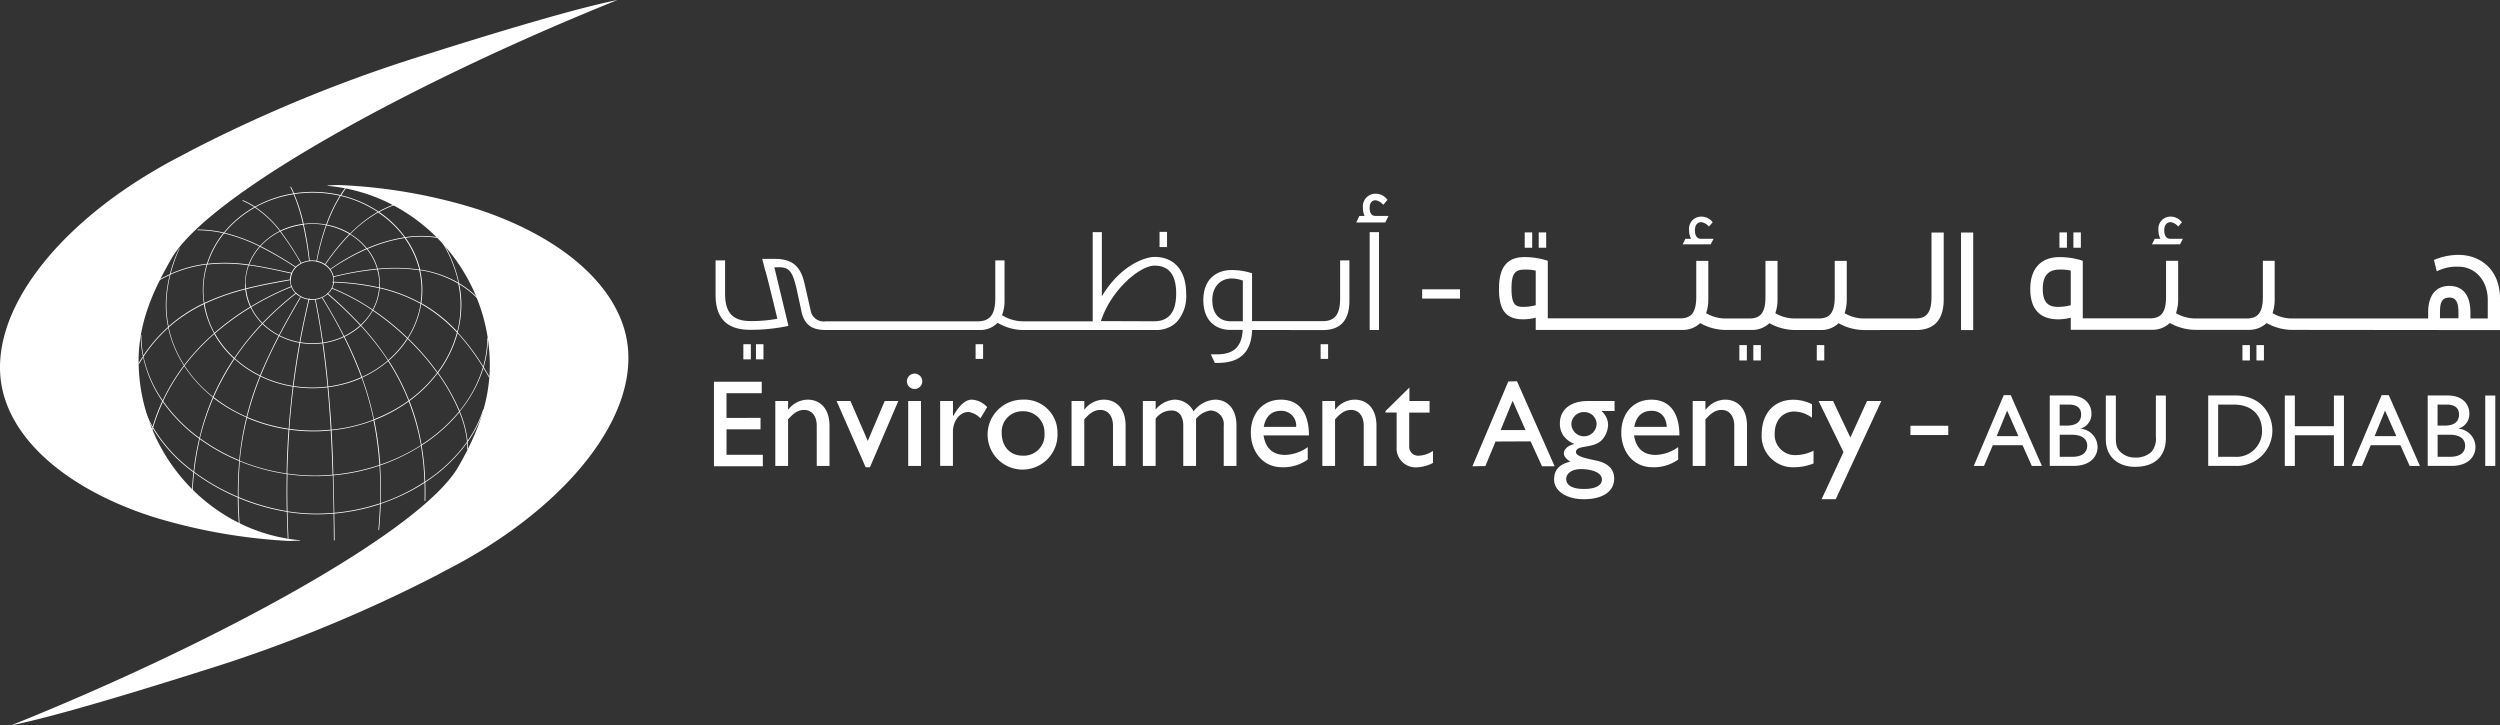
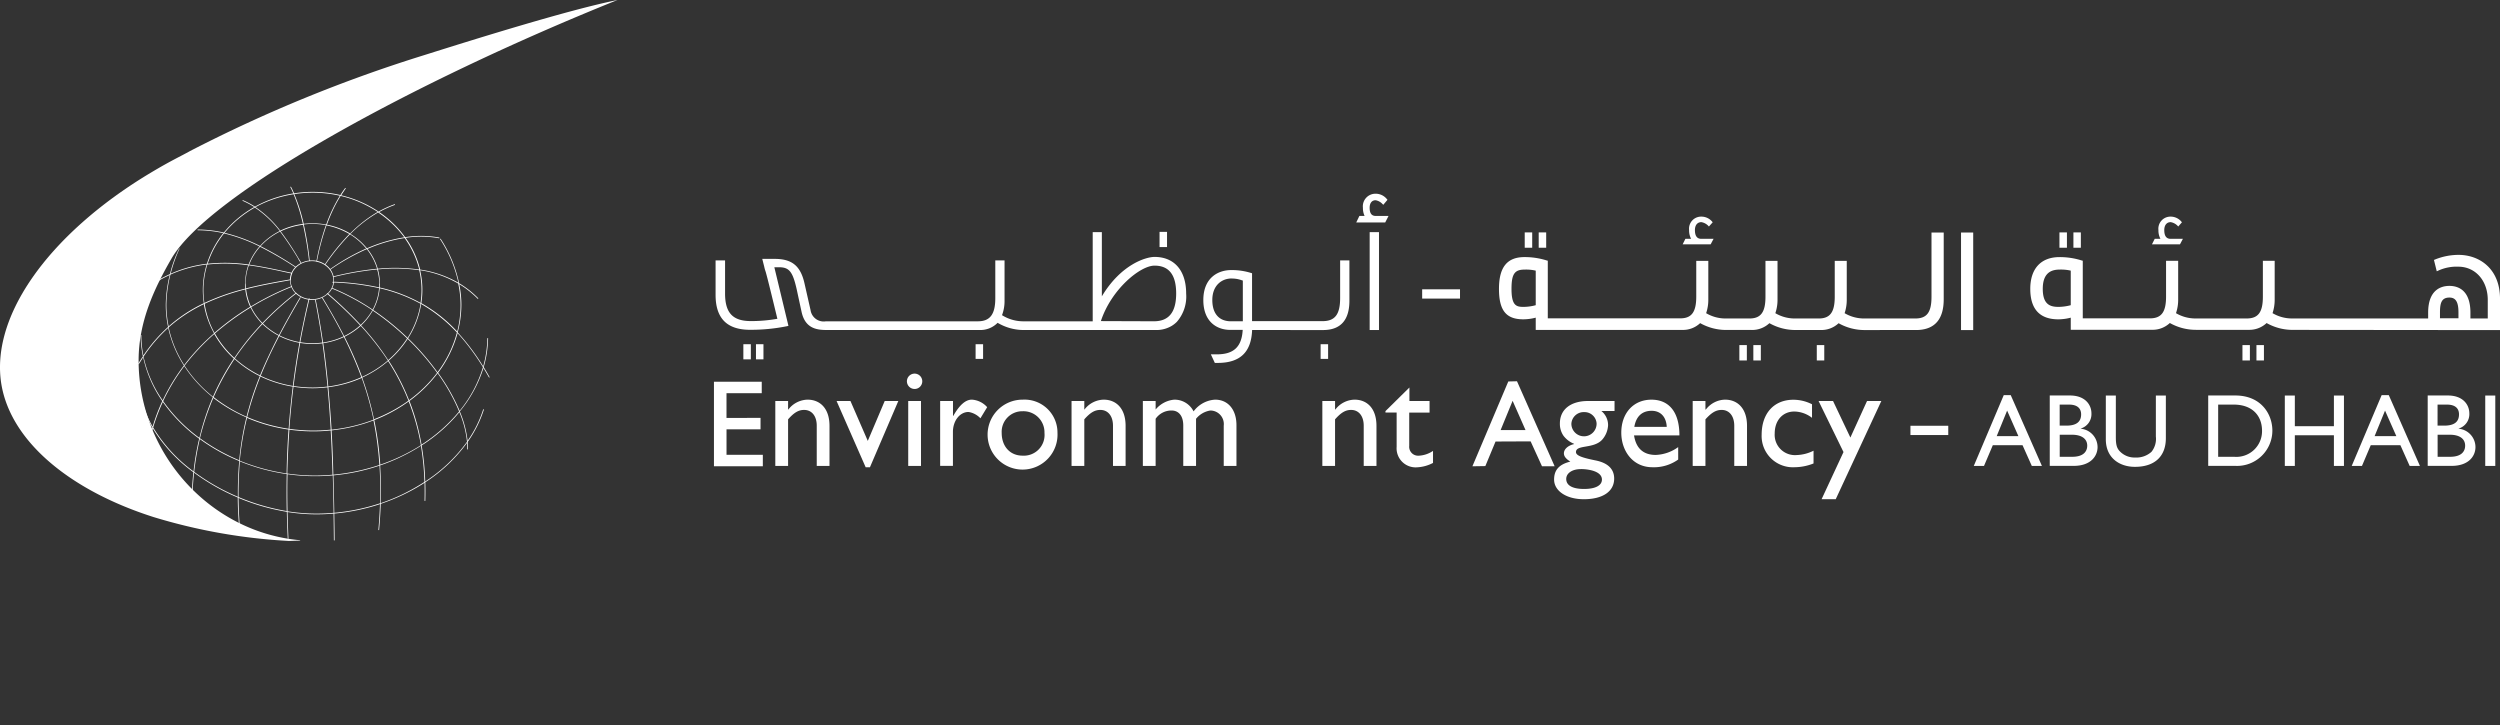
<svg xmlns="http://www.w3.org/2000/svg" width="434.215" height="125.994" viewBox="0 0 434.215 125.994">
  <rect x="0" y="0" width="434.215" height="125.994" fill="#333333" stroke="none" />
  <g id="Layer_2" data-name="Layer 2" transform="translate(0)">
    <g id="Layer_1" data-name="Layer 1" transform="translate(0)">
      <path id="Path_299" data-name="Path 299" d="M119.566,112q.491.805.979,1.659l.1-.06c-.338-.608-.685-1.208-1.035-1.76a18.929,18.929,0,0,0,.761-5.034h-.125a18.872,18.872,0,0,1-.725,4.905,38.049,38.049,0,0,0-4.43-5.9,18.9,18.9,0,0,0,.644-4.8,18.062,18.062,0,0,0-.371-3.572A16.367,16.367,0,0,1,118.592,100l.093-.093a16.589,16.589,0,0,0-3.347-2.642,22.6,22.6,0,0,0-3.222-7.74l-.1.068a22.552,22.552,0,0,1,3.194,7.591,18.888,18.888,0,0,0-6.637-2.283,15.936,15.936,0,0,0-2.521-5.509,17.2,17.2,0,0,1,5.852.081l.024-.129a17.543,17.543,0,0,0-5.96-.068,17.953,17.953,0,0,0-4.507-4.366,18.164,18.164,0,0,1,2.747-1.248l-.04-.125a18.2,18.2,0,0,0-2.819,1.289A20.048,20.048,0,0,0,94.859,82c.262-.4.532-.805.805-1.208l-.1-.077c-.3.4-.584.805-.85,1.24a21.123,21.123,0,0,0-4.776-.548H89.8a20.942,20.942,0,0,0-3.121.25c-.177-.4-.358-.805-.556-1.16l-.113.056c.193.362.366.741.536,1.124a20.314,20.314,0,0,0-6.661,2.292,14.623,14.623,0,0,0-2.126-1.136l-.048.117a14.292,14.292,0,0,1,2.046,1.091,18.634,18.634,0,0,0-5.284,4.43,20.66,20.66,0,0,0-4.551-.524v.125a20.438,20.438,0,0,1,4.454.507,16.266,16.266,0,0,0-2.839,5.308,21.691,21.691,0,0,0-6.295,1.732,25.3,25.3,0,0,1,1.611-4.5l-.226.3a21.691,21.691,0,0,0-1.514,4.265c-.721.334-1.446.7-2.175,1.132l.064.113a22.642,22.642,0,0,1,2.07-1.079,22.428,22.428,0,0,0-.681,5.143,18.739,18.739,0,0,0,.4,3.874,26.62,26.62,0,0,0-4.289,4.962,18.042,18.042,0,0,1-.354-3.552h-.125a18.352,18.352,0,0,0,.4,3.7c-.282.4-.56.854-.83,1.3l.109.068q.375-.6.761-1.208a21.2,21.2,0,0,0,3.318,7.608,32.908,32.908,0,0,0-1.675,4.43,16.75,16.75,0,0,1-1.675-4.047l-.125.032a16.814,16.814,0,0,0,1.752,4.18c-.052.177-.109.346-.157.524l.121.036c.036-.137.085-.27.125-.4a26.625,26.625,0,0,0,7.036,7.6c-.109,1.043-.193,2.106-.242,3.178h.129q.064-1.567.238-3.1a36.672,36.672,0,0,0,7.587,4.317c0,1.506.085,3.065.2,4.7h.129c-.117-1.611-.177-3.153-.193-4.631a37.454,37.454,0,0,0,8.385,2.416c.036,1.538.085,3.093.161,4.668H85.7c-.072-1.563-.121-3.1-.157-4.635a32.128,32.128,0,0,0,5.111.4c.967,0,1.925-.048,2.88-.125.024,1.546.04,3.093.056,4.647h.125c0-1.555-.036-3.105-.056-4.656a35.356,35.356,0,0,0,7.938-1.635c-.052,1.45-.145,2.944-.282,4.5h.125c.141-1.567.234-3.085.29-4.555a34.183,34.183,0,0,0,7.608-3.649q.036,1.528,0,3.145h.129q.054-1.667,0-3.242a27.269,27.269,0,0,0,7.249-6.846,10.875,10.875,0,0,1,.032,1.14h.125a11.875,11.875,0,0,0-.04-1.3,20.608,20.608,0,0,0,2.819-5.638l-.125-.04a20.052,20.052,0,0,1-2.718,5.477,18.224,18.224,0,0,0-1.349-5.1A22.126,22.126,0,0,0,119.566,112Zm-.089-.145a21.945,21.945,0,0,1-4.047,7.575,33.7,33.7,0,0,0-3.741-6.6,20.3,20.3,0,0,0,3.383-6.883A38.413,38.413,0,0,1,119.478,111.857Zm-33.507-15.1a3.012,3.012,0,0,0,.193,1.059,48.826,48.826,0,0,0-6.983,3.492,9.484,9.484,0,0,1-.83-3C80.792,97.68,83.341,97.213,85.971,96.754Zm.149-.149h0a3.061,3.061,0,0,1,.221-1h0l.024-.125h0a3.222,3.222,0,0,1,.628-.91h0a3.874,3.874,0,0,1,2.332-1.112h.06a3.313,3.313,0,0,1,.4-.024,4,4,0,0,1,.733.068v.024l.125.024h0a3.733,3.733,0,0,1,2.195,1.337h0l.072.1h0a3.037,3.037,0,0,1,.58,1.768,2.062,2.062,0,0,1,0,.278h-.157v.133h.149a3.149,3.149,0,0,1-.983,1.865l-.068-.06-.085.093.056.052a3.918,3.918,0,0,1-2.6.914,4.324,4.324,0,0,1-.459-.024.861.861,0,0,0,.024-.109l-.121-.028a.2.2,0,0,1-.028.121,3.894,3.894,0,0,1-2.094-.983h0l-.077-.1a.1.1,0,0,0-.04.028,3.35,3.35,0,0,1-.7-1.043h.028l-.044-.117h-.028a2.948,2.948,0,0,1-.189-1.035h.044Zm1.611,3.085c-1.353,2.3-2.582,4.478-3.685,6.589a11.518,11.518,0,0,1-2.775-2.014,52.331,52.331,0,0,1,5.739-5.171,4.027,4.027,0,0,0,2.171,1.023c-.584,2.461-1.1,4.913-1.555,7.378a12.453,12.453,0,0,1-3.472-1.16c1.1-2.106,2.332-4.285,3.681-6.585Zm7.527,6.818a12.593,12.593,0,0,1-3.548,1.059q-.532-3.713-1.269-7.418l-.125.024c.5,2.465.91,4.937,1.265,7.406a13.2,13.2,0,0,1-1.7.113,12.65,12.65,0,0,1-2.122-.177c.443-2.461.967-4.913,1.551-7.374a4.8,4.8,0,0,0,.487.028,4.059,4.059,0,0,0,2.694-.995,69.637,69.637,0,0,1,5.658,5.417,11.68,11.68,0,0,1-2.771,1.861c-1.132-2.227-2.384-4.43-3.749-6.689l-.1.068c1.373,2.243,2.622,4.454,3.749,6.677Zm-7.652,1.116c-.447,2.485-.834,4.97-1.144,7.483a20.39,20.39,0,0,1-5.582-1.756c.914-2.263,1.989-4.539,3.222-6.9a12.759,12.759,0,0,0,3.512,1.172Zm.129.02a13.387,13.387,0,0,0,2.147.177,12.821,12.821,0,0,0,1.724-.113c.354,2.5.64,5,.878,7.511a21.239,21.239,0,0,1-2.493.165h-.137a21.142,21.142,0,0,1-3.262-.258q.471-3.762,1.152-7.483Zm4,.044a12.609,12.609,0,0,0,3.588-1.067,64.8,64.8,0,0,1,3.033,6.971,20.483,20.483,0,0,1-5.743,1.611q-.342-3.761-.87-7.519Zm3.7-1.12a11.876,11.876,0,0,0,2.819-1.885,46.421,46.421,0,0,1,4.708,6.013,19.154,19.154,0,0,1-4.474,2.843,63.7,63.7,0,0,0-3.045-6.971Zm2.892-1.973a10.443,10.443,0,0,0,2.014-2.569,45.133,45.133,0,0,1,5.964,4.833,17.51,17.51,0,0,1-2.968,3.488l-.314.27A45.827,45.827,0,0,0,98.33,104.6Zm-.081-.093A70.333,70.333,0,0,0,92.6,99.086a3.428,3.428,0,0,0,.669-.878,38.939,38.939,0,0,1,7,3.745A10.536,10.536,0,0,1,98.25,104.5Zm-4.925-6.4a3.262,3.262,0,0,0,.282-.954,42.63,42.63,0,0,1,7.833.979,9.384,9.384,0,0,1-1.116,3.721A38.572,38.572,0,0,0,93.325,98.1ZM86.2,97.934a3.339,3.339,0,0,0,.717,1.071,53.5,53.5,0,0,0-5.735,5.171,10.153,10.153,0,0,1-1.953-2.755,48.074,48.074,0,0,1,6.979-3.488Zm-5.1,6.339a45.8,45.8,0,0,0-4.8,5.972A17.177,17.177,0,0,1,72.93,106a45.248,45.248,0,0,1,6.194-4.511,10.5,10.5,0,0,0,1.981,2.787Zm.089.093a11.816,11.816,0,0,0,2.795,2.014c-1.208,2.36-2.3,4.635-3.222,6.9a19.093,19.093,0,0,1-4.37-2.96,44.775,44.775,0,0,1,4.8-5.952Zm-.471,9.045a52.9,52.9,0,0,0-2.3,7.048,26.206,26.206,0,0,1-5.707-3.407,42.734,42.734,0,0,1,3.625-6.617,19.045,19.045,0,0,0,4.386,2.976Zm.113.06a20.438,20.438,0,0,0,5.614,1.764c-.3,2.416-.536,4.833-.709,7.314a28.4,28.4,0,0,1-7.2-2.038,53.966,53.966,0,0,1,2.3-7.04Zm5.743,1.78a21.392,21.392,0,0,0,3.278.262h.137a21.5,21.5,0,0,0,2.5-.165c.23,2.445.4,4.9.548,7.358a29.4,29.4,0,0,1-3,.153,29.737,29.737,0,0,1-4.18-.294c.177-2.465.415-4.9.717-7.314Zm6.041.081a20.579,20.579,0,0,0,5.8-1.607,53.914,53.914,0,0,1,2.058,7.249,28.492,28.492,0,0,1-7.285,1.732q-.226-3.7-.564-7.37Zm5.888-1.671a19.126,19.126,0,0,0,4.5-2.859,38.413,38.413,0,0,1,3.536,6.871,26.431,26.431,0,0,1-5.981,3.222,53.564,53.564,0,0,0-2.046-7.233Zm4.6-2.94c.109-.1.217-.185.326-.286a17.317,17.317,0,0,0,2.976-3.488,43.836,43.836,0,0,1,5.111,5.884,23.733,23.733,0,0,1-4.865,4.76,38.581,38.581,0,0,0-3.536-6.871Zm3.371-3.882a15.654,15.654,0,0,0,2.275-5.948,25.968,25.968,0,0,1,6.206,4.946,20.1,20.1,0,0,1-3.363,6.891A44.192,44.192,0,0,0,106.478,106.838Zm-.093-.089a44.88,44.88,0,0,0-5.968-4.833,9.529,9.529,0,0,0,1.136-3.766,27.067,27.067,0,0,1,7.092,2.686,15.594,15.594,0,0,1-2.247,5.912Zm-4.833-8.727c0-.226.028-.451.028-.677a9.349,9.349,0,0,0-.334-2.476,29.987,29.987,0,0,1,7.168.14,15.3,15.3,0,0,1,.4,3.339,15.525,15.525,0,0,1-.169,2.336,27.108,27.108,0,0,0-7.072-2.666Zm-.1-.677a5.818,5.818,0,0,1-.024.648A43.04,43.04,0,0,0,93.6,97.02v-.286a3.4,3.4,0,0,0-.052-.536,51.821,51.821,0,0,1,7.555-1.317,9.263,9.263,0,0,1,.375,2.465Zm-7.914-1.273a3.222,3.222,0,0,0-.528-1.18A37.107,37.107,0,0,1,99.3,91.35a9.883,9.883,0,0,1,1.788,3.407,51.681,51.681,0,0,0-7.527,1.317Zm-.6-1.281a3.592,3.592,0,0,0-.805-.769,38.083,38.083,0,0,1,4.257-5.235A11.208,11.208,0,0,1,99.2,91.245,36.65,36.65,0,0,0,92.958,94.8Zm-.914-.838a4.1,4.1,0,0,0-1.357-.56A42.512,42.512,0,0,1,92.31,87.23a12.448,12.448,0,0,1,3.963,1.494,38.018,38.018,0,0,0-4.229,5.231Zm-1.482-.584a4.269,4.269,0,0,0-.757-.068h-.4a55.6,55.6,0,0,0-1.015-6.238,12.738,12.738,0,0,1,3.834.117,42.1,42.1,0,0,0-1.635,6.19Zm-1.293-.032a4.1,4.1,0,0,0-1.3.4L87.489,93a49.853,49.853,0,0,0-3.137-4.736,12.445,12.445,0,0,1,3.878-1.14,56.536,56.536,0,0,1,1.039,6.218Zm-1.865-.3.451.741a3.677,3.677,0,0,0-.87.632,59.8,59.8,0,0,0-6.1-3.572A11.389,11.389,0,0,1,84.239,88.3a50.742,50.742,0,0,1,3.165,4.74ZM86.869,94.5a3.367,3.367,0,0,0-.648.954L84.7,95.135c-1.816-.4-3.766-.805-5.815-1.087a10.068,10.068,0,0,1,1.885-3.105,59.265,59.265,0,0,1,6.126,3.56Zm-2.195.757c.511.113,1.007.213,1.5.318a3.157,3.157,0,0,0-.222,1.047c-2.634.447-5.187.926-7.652,1.551,0-.274-.04-.548-.04-.83a9.21,9.21,0,0,1,.564-3.178c2.094.278,4.051.7,5.876,1.091ZM78.15,97.346a6.146,6.146,0,0,0,.04.862A39.379,39.379,0,0,0,71.1,100.7a15.271,15.271,0,0,1-.169-2.11,15.066,15.066,0,0,1,.681-4.563,28.489,28.489,0,0,1,7.1.129,9.492,9.492,0,0,0-.532,3.194Zm.052.991a9.42,9.42,0,0,0,.85,3.033,45.049,45.049,0,0,0-6.2,4.519,15.441,15.441,0,0,1-1.708-5.05,39.308,39.308,0,0,1,7.084-2.5Zm-5.453,7.652a38.087,38.087,0,0,0-5.155,5.489,19.669,19.669,0,0,1-2.7-6.536A26.125,26.125,0,0,1,71,100.914a15.706,15.706,0,0,0,1.772,5.058Zm.064.113a17.37,17.37,0,0,0,3.4,4.265,42.443,42.443,0,0,0-3.625,6.617,22.794,22.794,0,0,1-4.929-5.393,38.26,38.26,0,0,1,5.175-5.517Zm-.27,11a43.067,43.067,0,0,0-2.312,7.032,27.74,27.74,0,0,1-6.295-6.383,33.873,33.873,0,0,1,3.669-6.077,23.032,23.032,0,0,0,4.962,5.413Zm.1.085a26.3,26.3,0,0,0,5.751,3.383,50.3,50.3,0,0,0-1.244,7.446,32.931,32.931,0,0,1-6.822-3.822,43.6,43.6,0,0,1,2.34-7.024Zm5.844,3.463a28.46,28.46,0,0,0,7.225,2.038q-.266,3.757-.334,7.624a34.429,34.429,0,0,1-8.131-2.215,50.31,50.31,0,0,1,1.265-7.463Zm7.35,2.054a29.322,29.322,0,0,0,7.2.141c.145,2.557.246,5.119.322,7.688-1.007.089-2.034.141-3.069.141a33.674,33.674,0,0,1-4.788-.346c.072-2.59.177-5.131.358-7.64Zm7.326.129a28.924,28.924,0,0,0,7.3-1.728,55.662,55.662,0,0,1,1.027,7.736,35.545,35.545,0,0,1-8,1.683q-.079-3.878-.3-7.708Zm7.418-1.78a26.527,26.527,0,0,0,6-3.246,39.023,39.023,0,0,1,2.122,7.6,32.823,32.823,0,0,1-7.06,3.375,55.873,55.873,0,0,0-1.039-7.74Zm6.109-3.318a23.685,23.685,0,0,0,4.917-4.817,32.972,32.972,0,0,1,3.729,6.625,28.126,28.126,0,0,1-6.524,5.767,38.868,38.868,0,0,0-2.1-7.591Zm8.5-20.37a18.163,18.163,0,0,1,.4,3.661,18.763,18.763,0,0,1-.58,4.643,25.6,25.6,0,0,0-6.23-4.933,15.175,15.175,0,0,0-.209-5.719,18.461,18.461,0,0,1,6.641,2.332Zm-6.806-2.477a30.447,30.447,0,0,0-7.169-.133,9.96,9.96,0,0,0-1.788-3.439,26.177,26.177,0,0,1,6.444-1.889,15.856,15.856,0,0,1,2.537,5.445Zm-2.61-5.582a26.79,26.79,0,0,0-6.444,1.9,11.12,11.12,0,0,0-2.867-2.493,22.621,22.621,0,0,1,4.813-3.729,17.962,17.962,0,0,1,4.523,4.3Zm-4.579-4.418a23.3,23.3,0,0,0-4.784,3.741,12.388,12.388,0,0,0-4.027-1.522,25.82,25.82,0,0,1,2.376-5A19.984,19.984,0,0,1,101.194,84.89ZM89.789,81.547h.137a20.97,20.97,0,0,1,4.7.532,26.441,26.441,0,0,0-2.376,5,13.036,13.036,0,0,0-2.364-.213,12.887,12.887,0,0,0-1.538.093,29.979,29.979,0,0,0-1.631-5.167A21.366,21.366,0,0,1,89.789,81.547Zm-3.2.27A30.563,30.563,0,0,1,88.2,86.972a12.638,12.638,0,0,0-3.923,1.168,18.248,18.248,0,0,0-4.305-4.08A20.294,20.294,0,0,1,86.591,81.817Zm-6.722,2.316A18.167,18.167,0,0,1,84.187,88.2a11.542,11.542,0,0,0-3.423,2.59A29,29,0,0,0,74.6,88.518a18.5,18.5,0,0,1,5.268-4.386Zm-5.352,4.494a28.594,28.594,0,0,1,6.158,2.255,10.273,10.273,0,0,0-1.9,3.145,28.734,28.734,0,0,0-7.1-.141,16.166,16.166,0,0,1,2.843-5.26ZM64.5,101.011a22.48,22.48,0,0,1,.7-5.235,21.748,21.748,0,0,1,6.291-1.756,15.223,15.223,0,0,0-.665,4.547,15.63,15.63,0,0,0,.177,2.175,25.976,25.976,0,0,0-6.117,4.027A18.562,18.562,0,0,1,64.5,101.011Zm-3.971,9.013a26.447,26.447,0,0,1,4.281-4.994,19.927,19.927,0,0,0,2.726,6.536,33.91,33.91,0,0,0-3.681,6.061,21.123,21.123,0,0,1-3.327-7.6Zm1.675,12.3a32.621,32.621,0,0,1,1.675-4.43,27.877,27.877,0,0,0,6.311,6.383,46.352,46.352,0,0,0-.979,5.674,26.262,26.262,0,0,1-7.007-7.628Zm7.124,7.712a47.461,47.461,0,0,1,.975-5.695,32.578,32.578,0,0,0,6.846,3.818c-.177,1.973-.254,4.027-.234,6.2a36.593,36.593,0,0,1-7.587-4.321Zm7.7,4.378c0-2.175.056-4.229.234-6.2a34.635,34.635,0,0,0,8.135,2.211q-.056,3.157,0,6.415A37.337,37.337,0,0,1,77.03,134.413Zm13.628,2.871a32.263,32.263,0,0,1-5.119-.4c-.044-2.175-.052-4.313,0-6.444a33.636,33.636,0,0,0,4.788.342c1.035,0,2.062-.04,3.073-.129.064,2.155.113,4.325.145,6.5C92.584,137.232,91.625,137.285,90.659,137.285Zm3-.141q-.052-3.262-.145-6.5a34.719,34.719,0,0,0,8-1.687c.129,2.082.165,4.253.089,6.54A34.876,34.876,0,0,1,93.663,137.144Zm8.055-1.691c.077-2.287.044-4.462-.089-6.536a33.141,33.141,0,0,0,7.084-3.4,45.225,45.225,0,0,1,.608,6.266,33.181,33.181,0,0,1-7.587,3.685ZM116.7,124.828a27.136,27.136,0,0,1-7.249,6.879,45.324,45.324,0,0,0-.616-6.262,28.26,28.26,0,0,0,6.548-5.771,18.055,18.055,0,0,1,1.333,5.155Z" transform="translate(-35.598 -48.08)" fill="#fff" />
      <path id="Path_300" data-name="Path 300" d="M52.182,93.836C36.5,92.479,24.075,78.77,24.075,62.608c0-6.653,2.626-12.372,5.723-17.72C36.246,33.805,71.283,14.458,107.251,0,98.874,1.679,82.6,6.762,73.772,9.545A250.458,250.458,0,0,0,33.024,26.226c-1.691.95-3.222,1.611-6.806,3.753C8.313,40.676-2.452,55.629.48,67.936c2.243,9.408,12.219,17.4,26.145,21.856a98.156,98.156,0,0,0,23.5,4.16c.713,0,1.208-.052,1.917-.048Z" transform="translate(0)" fill="#fff" />
-       <path id="Path_301" data-name="Path 301" d="M59.683,79.954c15.686,1.357,28.191,14.957,28.191,31.123,0,6.653-2.416,12.372-5.5,17.72-6.436,11.059-41.715,30.43-77.682,44.868,8.377-1.679,24.647-6.758,33.475-9.545a250.646,250.646,0,0,0,40.768-16.681c1.691-.95,3.222-1.611,6.806-3.753,17.885-10.713,28.658-25.65,25.726-37.961-2.247-9.4-12.219-17.39-26.149-21.852a93.015,93.015,0,0,0-23.358-4.051,19.9,19.9,0,0,0-2.267.072Z" transform="translate(-2.801 -47.671)" fill="#fff" />
      <path id="Path_302" data-name="Path 302" d="M584.91,88.54l.544-1.132h.906a3.279,3.279,0,0,1-.29-1.418,2.189,2.189,0,0,1,2.215-2.441,2.493,2.493,0,0,1,1.961.95l.089.109-.729.866-.121-.117a2.126,2.126,0,0,0-1.208-.677c-.648,0-1.039.487-1.039,1.309,0,.95.338,1.418,1.039,1.418h2.243l-.576,1.132Z" transform="translate(-349.35 -49.902)" fill="#fff" />
      <path id="Path_303" data-name="Path 303" d="M307.91,179.309V164.63h8.3v1.989h-6.122v4.293H316V172.9h-5.908v4.418H316.4v1.993Z" transform="translate(-183.906 -98.329)" fill="#fff" />
      <path id="Path_304" data-name="Path 304" d="M336.589,174.072h.048a4.325,4.325,0,0,1,3.339-1.712c2.114,0,3.806,1.462,3.806,4.551v6.959h-2.215v-6.987c0-1.655-.846-2.739-2.191-2.739-.971,0-1.744.455-2.787,1.635v8.091H334.37V172.594h2.219Z" transform="translate(-199.71 -102.946)" fill="#fff" />
      <path id="Path_305" data-name="Path 305" d="M360.79,172.94H363.2l3.012,6.931,2.94-6.931h2.364l-4.929,11.506h-.745L360.79,172.94Z" transform="translate(-215.489 -103.292)" fill="#fff" />
      <path id="Path_306" data-name="Path 306" d="M393.581,177.163h-2.219V165.886h2.219Zm-1.1-13.367a1.333,1.333,0,1,1,1.321-1.333A1.333,1.333,0,0,1,392.485,163.8Z" transform="translate(-233.617 -96.238)" fill="#fff" />
      <path id="Path_307" data-name="Path 307" d="M407.691,172.588v2.582h.052c1.12-1.977,2.187-2.819,3.222-2.819a3.884,3.884,0,0,1,2.662,1.309l-1.172,1.933a3.65,3.65,0,0,0-2.062-1.1c-1.518,0-2.714,1.53-2.714,3.467v5.9H405.46V172.584Z" transform="translate(-242.169 -102.94)" fill="#fff" />
      <path id="Path_308" data-name="Path 308" d="M428.661,178.116c0,2.384,1.47,3.967,3.625,3.967a3.6,3.6,0,0,0,3.806-3.943,3.661,3.661,0,0,0-3.806-3.77A3.573,3.573,0,0,0,428.661,178.116Zm9.69,0a6.073,6.073,0,1,1-6.041-5.759A5.719,5.719,0,0,1,438.351,178.116Z" transform="translate(-254.682 -102.943)" fill="#fff" />
      <path id="Path_309" data-name="Path 309" d="M464.325,174.072h.052a4.305,4.305,0,0,1,3.331-1.712c2.118,0,3.81,1.462,3.81,4.551v6.959h-2.191v-6.987c0-1.655-.85-2.739-2.195-2.739-.967,0-1.744.455-2.787,1.635v8.091H462.13V172.594h2.215v1.478Z" transform="translate(-276.017 -102.946)" fill="#fff" />
      <path id="Path_310" data-name="Path 310" d="M495.1,172.593v1.478a4.73,4.73,0,0,1,3.258-1.712,3.7,3.7,0,0,1,3.335,2.038,5,5,0,0,1,3.737-2.038c2.267,0,3.709,1.76,3.709,4.43v7.084h-2.211v-6.991a2.353,2.353,0,0,0-2.32-2.638,3.989,3.989,0,0,0-2.489,1.438v8.188H499.9v-7.007c0-1.836-.926-2.618-2.014-2.618a3.327,3.327,0,0,0-2.787,1.438v8.188H492.88V172.593Z" transform="translate(-294.383 -102.945)" fill="#fff" />
-       <path id="Path_311" data-name="Path 311" d="M547.323,177.088a2.571,2.571,0,0,0-2.606-2.791c-1.7,0-2.714,1.007-3.021,2.791Zm2.014,5.674a7.249,7.249,0,0,1-4.462,1.337c-3.484,0-5.425-2.9-5.425-6,0-3.419,2.138-5.735,5.235-5.735,2.964,0,4.857,2.038,4.857,6.206h-7.885c.354,2.239,1.611,3.391,3.757,3.391a7.126,7.126,0,0,0,3.919-1.353v2.159Z" transform="translate(-322.198 -102.946)" fill="#fff" />
      <path id="Path_312" data-name="Path 312" d="M572.5,174.072h.052a4.313,4.313,0,0,1,3.339-1.712c2.114,0,3.8,1.462,3.8,4.551v6.959h-2.215v-6.987c0-1.655-.846-2.739-2.187-2.739-.975,0-1.744.455-2.791,1.635v8.091H570.29V172.594H572.5Z" transform="translate(-340.618 -102.946)" fill="#fff" />
      <path id="Path_313" data-name="Path 313" d="M601.638,169.47h3.532v2.014h-3.532v5.779a1.551,1.551,0,0,0,1.611,1.708,4.8,4.8,0,0,0,2.521-.834v2.09a6.642,6.642,0,0,1-2.694.757,3.312,3.312,0,0,1-3.625-3.548v-5.96H597.51v-.25l4.16-4.1v2.34Z" transform="translate(-356.875 -99.822)" fill="#fff" />
      <path id="Path_314" data-name="Path 314" d="M644.236,172.9l-2.243-5.082-2.082,5.082Zm2.859,6.287-1.973-4.325-6.093.028-1.772,4.265-2.247.036,6.234-14.732,1.51-.036,6.54,14.768Z" transform="translate(-379.273 -98.203)" fill="#fff" />
      <path id="Path_315" data-name="Path 315" d="M675.455,174.863a2.147,2.147,0,0,0-2.215,2.038,2.191,2.191,0,0,0,4.382-.052A2.106,2.106,0,0,0,675.455,174.863Zm-.572,9.9c-1.494,0-2.537.709-2.537,1.712,0,1.132,1.1,1.736,3.109,1.736,1.945,0,3.093-.6,3.093-1.631C678.548,185.141,676.257,184.758,674.884,184.758Zm5.852-10.092h-2.287a3.15,3.15,0,0,1,1.168,2.461,4.087,4.087,0,0,1-1.043,2.541c-1.494,1.611-4.535.805-4.535,2.13,0,.628,1.164,1,3.415,1.454,2.388.483,3.222,1.712,3.222,3.145,0,2.235-1.965,3.592-5.28,3.592-3.008,0-5.155-1.434-5.155-3.415,0-1.659.87-2.642,2.819-3.117-.769-.483-1.116-.93-1.116-1.434,0-.729.7-1.357,1.768-1.611v-.048a4.29,4.29,0,0,1-1.865-1.434,3.625,3.625,0,0,1-.6-2.114c0-2.416,1.873-3.886,4.881-3.886h4.611v1.732Z" transform="translate(-400.315 -103.286)" fill="#fff" />
      <path id="Path_316" data-name="Path 316" d="M707.114,177.088c-.081-1.712-1.047-2.791-2.622-2.791-1.687,0-2.71,1.007-3.008,2.791Zm1.989,5.674a7.249,7.249,0,0,1-4.458,1.337c-3.488,0-5.425-2.9-5.425-6,0-3.419,2.138-5.735,5.235-5.735,2.964,0,4.861,2.038,4.861,6.206h-7.881c.346,2.239,1.611,3.391,3.757,3.391A7.08,7.08,0,0,0,709.1,180.6Z" transform="translate(-417.624 -102.946)" fill="#fff" />
      <path id="Path_317" data-name="Path 317" d="M732.245,174.072h.056a4.3,4.3,0,0,1,3.335-1.712c2.114,0,3.81,1.462,3.81,4.551v6.959h-2.215v-6.987c0-1.655-.85-2.739-2.187-2.739-.975,0-1.752.455-2.819,1.635v8.091H730.01V172.594h2.215v1.478Z" transform="translate(-436.014 -102.946)" fill="#fff" />
      <path id="Path_318" data-name="Path 318" d="M768.513,175.553a5.147,5.147,0,0,0-3.089-1.108c-2.014,0-3.407,1.534-3.407,3.822a3.521,3.521,0,0,0,3.778,3.741,7.064,7.064,0,0,0,2.968-.757v2.215a9.1,9.1,0,0,1-3.339.656,5.427,5.427,0,0,1-5.674-5.638c0-3.721,2.143-6.085,5.525-6.085a7.161,7.161,0,0,1,3.222.785v2.384Z" transform="translate(-453.776 -102.969)" fill="#fff" />
      <path id="Path_319" data-name="Path 319" d="M787.28,190h-2.457l3.806-8.192L784.3,172.94h2.513l3.012,6.347,2.892-6.347H795.2L787.28,190Z" transform="translate(-468.439 -103.292)" fill="#fff" />
      <path id="Path_320" data-name="Path 320" d="M855.223,177.52h3.761l-1.953-4.43Zm7.865,5.179h-1.772l-1.611-3.6h-5.159l-1.53,3.6H851.24l5.207-12.3h1.208l5.417,12.3Z" transform="translate(-508.421 -101.775)" fill="#fff" />
      <path id="Path_321" data-name="Path 321" d="M885.708,181.208h2.183c2.042,0,2.594-1.023,2.594-1.933,0-1.112-.854-1.9-2.682-1.9h-2.094Zm0-5.413h1.156c1.716,0,2.561-.644,2.561-1.953,0-.914-.52-1.7-2.118-1.7H885.7V175.8Zm-1.748-5.235h3.524c2.61,0,3.733,1.583,3.733,3.121a2.61,2.61,0,0,1-1.853,2.618v.032a3.222,3.222,0,0,1,2.916,3.194c0,1.506-1.124,3.262-4.16,3.262h-4.144V170.568Z" transform="translate(-527.963 -101.87)" fill="#fff" />
      <path id="Path_322" data-name="Path 322" d="M918.607,178c0,2.992-1.772,4.966-5.376,4.966-2.561,0-5.05-1.454-5.05-4.784v-7.6h1.74V177.8c0,1.377.181,1.953.733,2.513a3.528,3.528,0,0,0,2.61,1.035,3.924,3.924,0,0,0,2.839-.983,3.581,3.581,0,0,0,.769-2.67v-7.12h1.736Z" transform="translate(-542.429 -101.882)" fill="#fff" />
      <path id="Path_323" data-name="Path 323" d="M954.084,181.208h2.771a4.457,4.457,0,0,0,4.833-4.535c0-2.453-1.546-4.531-4.933-4.531h-2.686v9.065ZM952.34,170.56h4.7c4.478,0,6.444,3.222,6.444,6.113a6.141,6.141,0,0,1-6.444,6.113h-4.7V170.568Z" transform="translate(-568.805 -101.87)" fill="#fff" />
      <path id="Path_324" data-name="Path 324" d="M995.65,182.807h-1.744v-5.324H987.12v5.324h-1.74V170.58h1.74v5.328h6.786V170.58h1.744v12.227Z" transform="translate(-588.539 -101.882)" fill="#fff" />
      <path id="Path_325" data-name="Path 325" d="M1018.215,177.52h3.769l-1.961-4.43Zm7.865,5.179H1024.3l-1.611-3.6h-5.147l-1.526,3.6h-1.78l5.2-12.3h1.236l5.409,12.3Z" transform="translate(-605.776 -101.775)" fill="#fff" />
      <path id="Path_326" data-name="Path 326" d="M1048.7,181.208h2.179c2.054,0,2.6-1.023,2.6-1.933,0-1.112-.85-1.9-2.682-1.9h-2.1Zm0-5.413h1.152c1.724,0,2.561-.644,2.561-1.953,0-.914-.515-1.7-2.114-1.7h-1.611V175.8Zm-1.74-5.235h3.516c2.61,0,3.733,1.583,3.733,3.121a2.611,2.611,0,0,1-1.849,2.618v.032a3.215,3.215,0,0,1,2.912,3.194c0,1.506-1.116,3.262-4.16,3.262h-4.136V170.568Z" transform="translate(-625.319 -101.87)" fill="#fff" />
      <path id="Path_327" data-name="Path 327" d="M1073.564,182.807h-1.744V170.58h1.744v12.227Z" transform="translate(-640.167 -101.882)" fill="#fff" />
      <path id="Path_328" data-name="Path 328" d="M384.734,115.595c2.606,0,3.874-1.579,3.874-4.833s-1.269-4.833-3.761-4.833-7.507,4.12-9.315,9.633Zm-22.553,1.518a8.928,8.928,0,0,1-4.587-1.252,4.185,4.185,0,0,1-3.165,1.248h-26.58c-1.865,0-3.677-.4-4.289-3.085l-.866-4c-.693-3.061-1.3-3.814-3.073-3.814h-.805l2.449,10.181-.234.056a31.766,31.766,0,0,1-6.42.628c-4.027,0-6-1.985-6-6.077v-5.977h1.647v5.755c0,3.355,1.337,4.784,4.466,4.784a25.739,25.739,0,0,0,4.619-.4c-1.824-7.547-2.014-8.139-2.122-8.425a5.942,5.942,0,0,1-.153-.588l-.35-1.389h2.163c2.984,0,4.478,1.208,5.163,4.213l1.059,4.672a2.314,2.314,0,0,0,2.682,1.957h26.367c2.13,0,3.041-1.208,3.041-4.027v-6.548H358.8v7a6.915,6.915,0,0,1-.439,2.509,6.959,6.959,0,0,0,3.669,1.067h12.082V100.11H375.7v11.152c3.351-5.594,7.7-6.846,9.15-6.846,3.443,0,5.493,2.376,5.493,6.363a6.7,6.7,0,0,1-1.611,4.909,4.781,4.781,0,0,1-.91.713,5.2,5.2,0,0,1-2.735.713Z" transform="translate(-184.324 -59.793)" fill="#fff" />
      <path id="Path_329" data-name="Path 329" d="M523.875,115.447c-1.667,0-3.347,1.156-3.347,3.745,0,2.34,1.168,3.689,3.222,3.689h2.078V115.81l-.221-.068a5.1,5.1,0,0,0-1.732-.286Zm-2.912,14.663-.689-1.486h1.039c2.944,0,4.325-1.309,4.494-4.249h-2.175c-2.255,0-4.664-1.357-4.664-5.183s2.513-5.207,4.861-5.207a11.277,11.277,0,0,1,3.419.5l.181.052v8.32h12.235c2.175,0,3.065-1.168,3.065-4.027v-6.52h1.611v7c0,3.318-1.486,5.034-4.43,5.091H527.439c-.137,3.846-2.09,5.711-5.973,5.711Z" transform="translate(-309.966 -67.079)" fill="#fff" />
      <path id="Path_330" data-name="Path 330" d="M590.7,117.113v-17h1.619v17Z" transform="translate(-352.808 -59.793)" fill="#fff" />
      <path id="Path_331" data-name="Path 331" d="M928.08,98.237l.479-.958h1l-.073-.133a3.122,3.122,0,0,1-.282-1.389,2.1,2.1,0,0,1,2.143-2.336,2.436,2.436,0,0,1,1.937.987l-.64.733a2.187,2.187,0,0,0-1.313-.761c-.685,0-1.112.528-1.112,1.377,0,1.023.362,1.522,1.112,1.522h2.122l-.507.958Z" transform="translate(-554.315 -55.797)" fill="#fff" />
      <path id="Path_332" data-name="Path 332" d="M725.68,98.237l.475-.958h1l-.072-.133a3.178,3.178,0,0,1-.282-1.389,2.1,2.1,0,0,1,2.143-2.336,2.437,2.437,0,0,1,1.953.987l-.656.733a2.187,2.187,0,0,0-1.313-.761c-.689,0-1.116.528-1.116,1.377,0,1.023.366,1.522,1.116,1.522h2.122l-.507.958Z" transform="translate(-433.428 -55.797)" fill="#fff" />
      <path id="Path_333" data-name="Path 333" d="M326.03,151.08v-2.63h1.3v2.63Z" transform="translate(-194.728 -88.665)" fill="#fff" />
      <path id="Path_334" data-name="Path 334" d="M569.55,151V148.45h1.3V151Z" transform="translate(-340.176 -88.665)" fill="#fff" />
      <path id="Path_335" data-name="Path 335" d="M420.75,151V148.45h1.3V151Z" transform="translate(-251.302 -88.665)" fill="#fff" />
      <path id="Path_336" data-name="Path 336" d="M320.59,151.08v-2.63h1.3v2.63Z" transform="translate(-191.479 -88.665)" fill="#fff" />
      <path id="Path_337" data-name="Path 337" d="M500.08,102.634V100h1.3v2.634Z" transform="translate(-298.683 -59.727)" fill="#fff" />
      <path id="Path_338" data-name="Path 338" d="M657.57,102.892V100.23h1.3v2.662Z" transform="translate(-392.747 -59.864)" fill="#fff" />
      <path id="Path_339" data-name="Path 339" d="M663.6,102.892V100.23h1.3v2.662Z" transform="translate(-396.349 -59.864)" fill="#fff" />
      <path id="Path_340" data-name="Path 340" d="M888.18,102.892V100.23h1.3v2.662Z" transform="translate(-530.484 -59.864)" fill="#fff" />
      <path id="Path_341" data-name="Path 341" d="M894.21,102.892V100.23H895.5v2.662Z" transform="translate(-534.086 -59.864)" fill="#fff" />
      <path id="Path_342" data-name="Path 342" d="M650.9,106.72c-1.728,0-2.255.781-2.255,3.351,0,2.908.83,3.125,2.09,3.125a8.361,8.361,0,0,0,2.118-.294v-6A7.249,7.249,0,0,0,650.9,106.72Zm59.1,10.5a9.174,9.174,0,0,1-4.543-1.188,4.349,4.349,0,0,1-3.1,1.18h-4.37a9.178,9.178,0,0,1-4.547-1.188,4.378,4.378,0,0,1-3.113,1.18h-4.366a9.226,9.226,0,0,1-4.551-1.188,4.332,4.332,0,0,1-3.1,1.18H652.853v-2.13a8.678,8.678,0,0,1-2.147.29c-3,0-4.237-1.534-4.237-5.292s1.41-5.517,4.43-5.517a12.633,12.633,0,0,1,3.818.572l.23.06v10.008h23c1.981,0,2.787-1.087,2.787-3.774V105.2h2.094v6.673a7.16,7.16,0,0,1-.379,2.416,6.629,6.629,0,0,0,3.363.922h4.152c1.985,0,2.791-1.087,2.791-3.774V105.2h2.094v6.673a7.161,7.161,0,0,1-.379,2.416,6.642,6.642,0,0,0,3.363.922H702c1.977,0,2.787-1.087,2.787-3.774V105.2h2.086v6.673a7.282,7.282,0,0,1-.371,2.416,6.649,6.649,0,0,0,3.363.922h8.908c2.014,0,2.819-1.059,2.819-3.774V100.28h2.122v11.591c0,3.4-1.486,5.191-4.43,5.336h-.229Z" transform="translate(-386.118 -59.894)" fill="#fff" />
      <path id="Path_343" data-name="Path 343" d="M845.74,117.223V100.28h2.114v16.943Z" transform="translate(-505.136 -59.894)" fill="#fff" />
      <path id="Path_344" data-name="Path 344" d="M880.682,112.477c-1.953,0-2.9,1.1-2.9,3.351,0,2.747,1.317,3.125,2.734,3.125a8.42,8.42,0,0,0,2.126-.294v-6A7.33,7.33,0,0,0,880.682,112.477Zm69.3,8.457V119.92c0-1.816-.471-2.586-1.567-2.586-1.373,0-1.643.946-1.643,2.586v1.015ZM921.2,122.948a9.17,9.17,0,0,1-4.539-1.188,4.382,4.382,0,0,1-3.113,1.18H904.4a9.2,9.2,0,0,1-4.547-1.188,4.374,4.374,0,0,1-3.109,1.18h-14.1v-2.106a8.76,8.76,0,0,1-2.151.29c-3.242,0-4.881-1.784-4.881-5.292s1.853-5.517,5.074-5.517a12.613,12.613,0,0,1,3.818.572l.226.06v10.008h11.647c2.014,0,2.819-1.087,2.819-3.774v-6.218H901.3v6.673a7.178,7.178,0,0,1-.379,2.416,6.649,6.649,0,0,0,3.359.922h8.912c2.014,0,2.819-1.087,2.819-3.774v-6.238h2.05v6.673a7.373,7.373,0,0,1-.37,2.416,6.625,6.625,0,0,0,3.359.922h23.668v-1.015c0-4.027,2.312-4.643,3.685-4.643s3.657.6,3.657,4.643v1.015h3.012v-3.222c0-3.343-2.151-5.771-5.111-5.771a7.6,7.6,0,0,0-3.407.648l-.342.153-.487-1.973.25-.1A10.9,10.9,0,0,1,950,109.92c3.584,0,7.2,2.36,7.2,7.628v5.437Z" transform="translate(-522.982 -65.652)" fill="#fff" />
      <path id="Path_345" data-name="Path 345" d="M967.11,151.5V148.83H968.4V151.5Z" transform="translate(-577.627 -88.892)" fill="#fff" />
      <path id="Path_346" data-name="Path 346" d="M973.14,151.5V148.83h1.3V151.5Z" transform="translate(-581.228 -88.892)" fill="#fff" />
      <path id="Path_347" data-name="Path 347" d="M750.14,151.5V148.83h1.3V151.5Z" transform="translate(-448.037 -88.892)" fill="#fff" />
      <path id="Path_348" data-name="Path 348" d="M756.17,151.5V148.83h1.3V151.5Z" transform="translate(-451.638 -88.892)" fill="#fff" />
      <path id="Path_349" data-name="Path 349" d="M783.53,151.5V148.83h1.3V151.5Z" transform="translate(-467.98 -88.892)" fill="#fff" />
      <path id="Path_350" data-name="Path 350" d="M830.489,185.231H823.92V183.62h6.569Z" transform="translate(-492.103 -109.671)" fill="#fff" />
      <path id="Path_351" data-name="Path 351" d="M619.913,126.381H613.34V124.77h6.573Z" transform="translate(-366.33 -74.521)" fill="#fff" />
    </g>
  </g>
</svg>